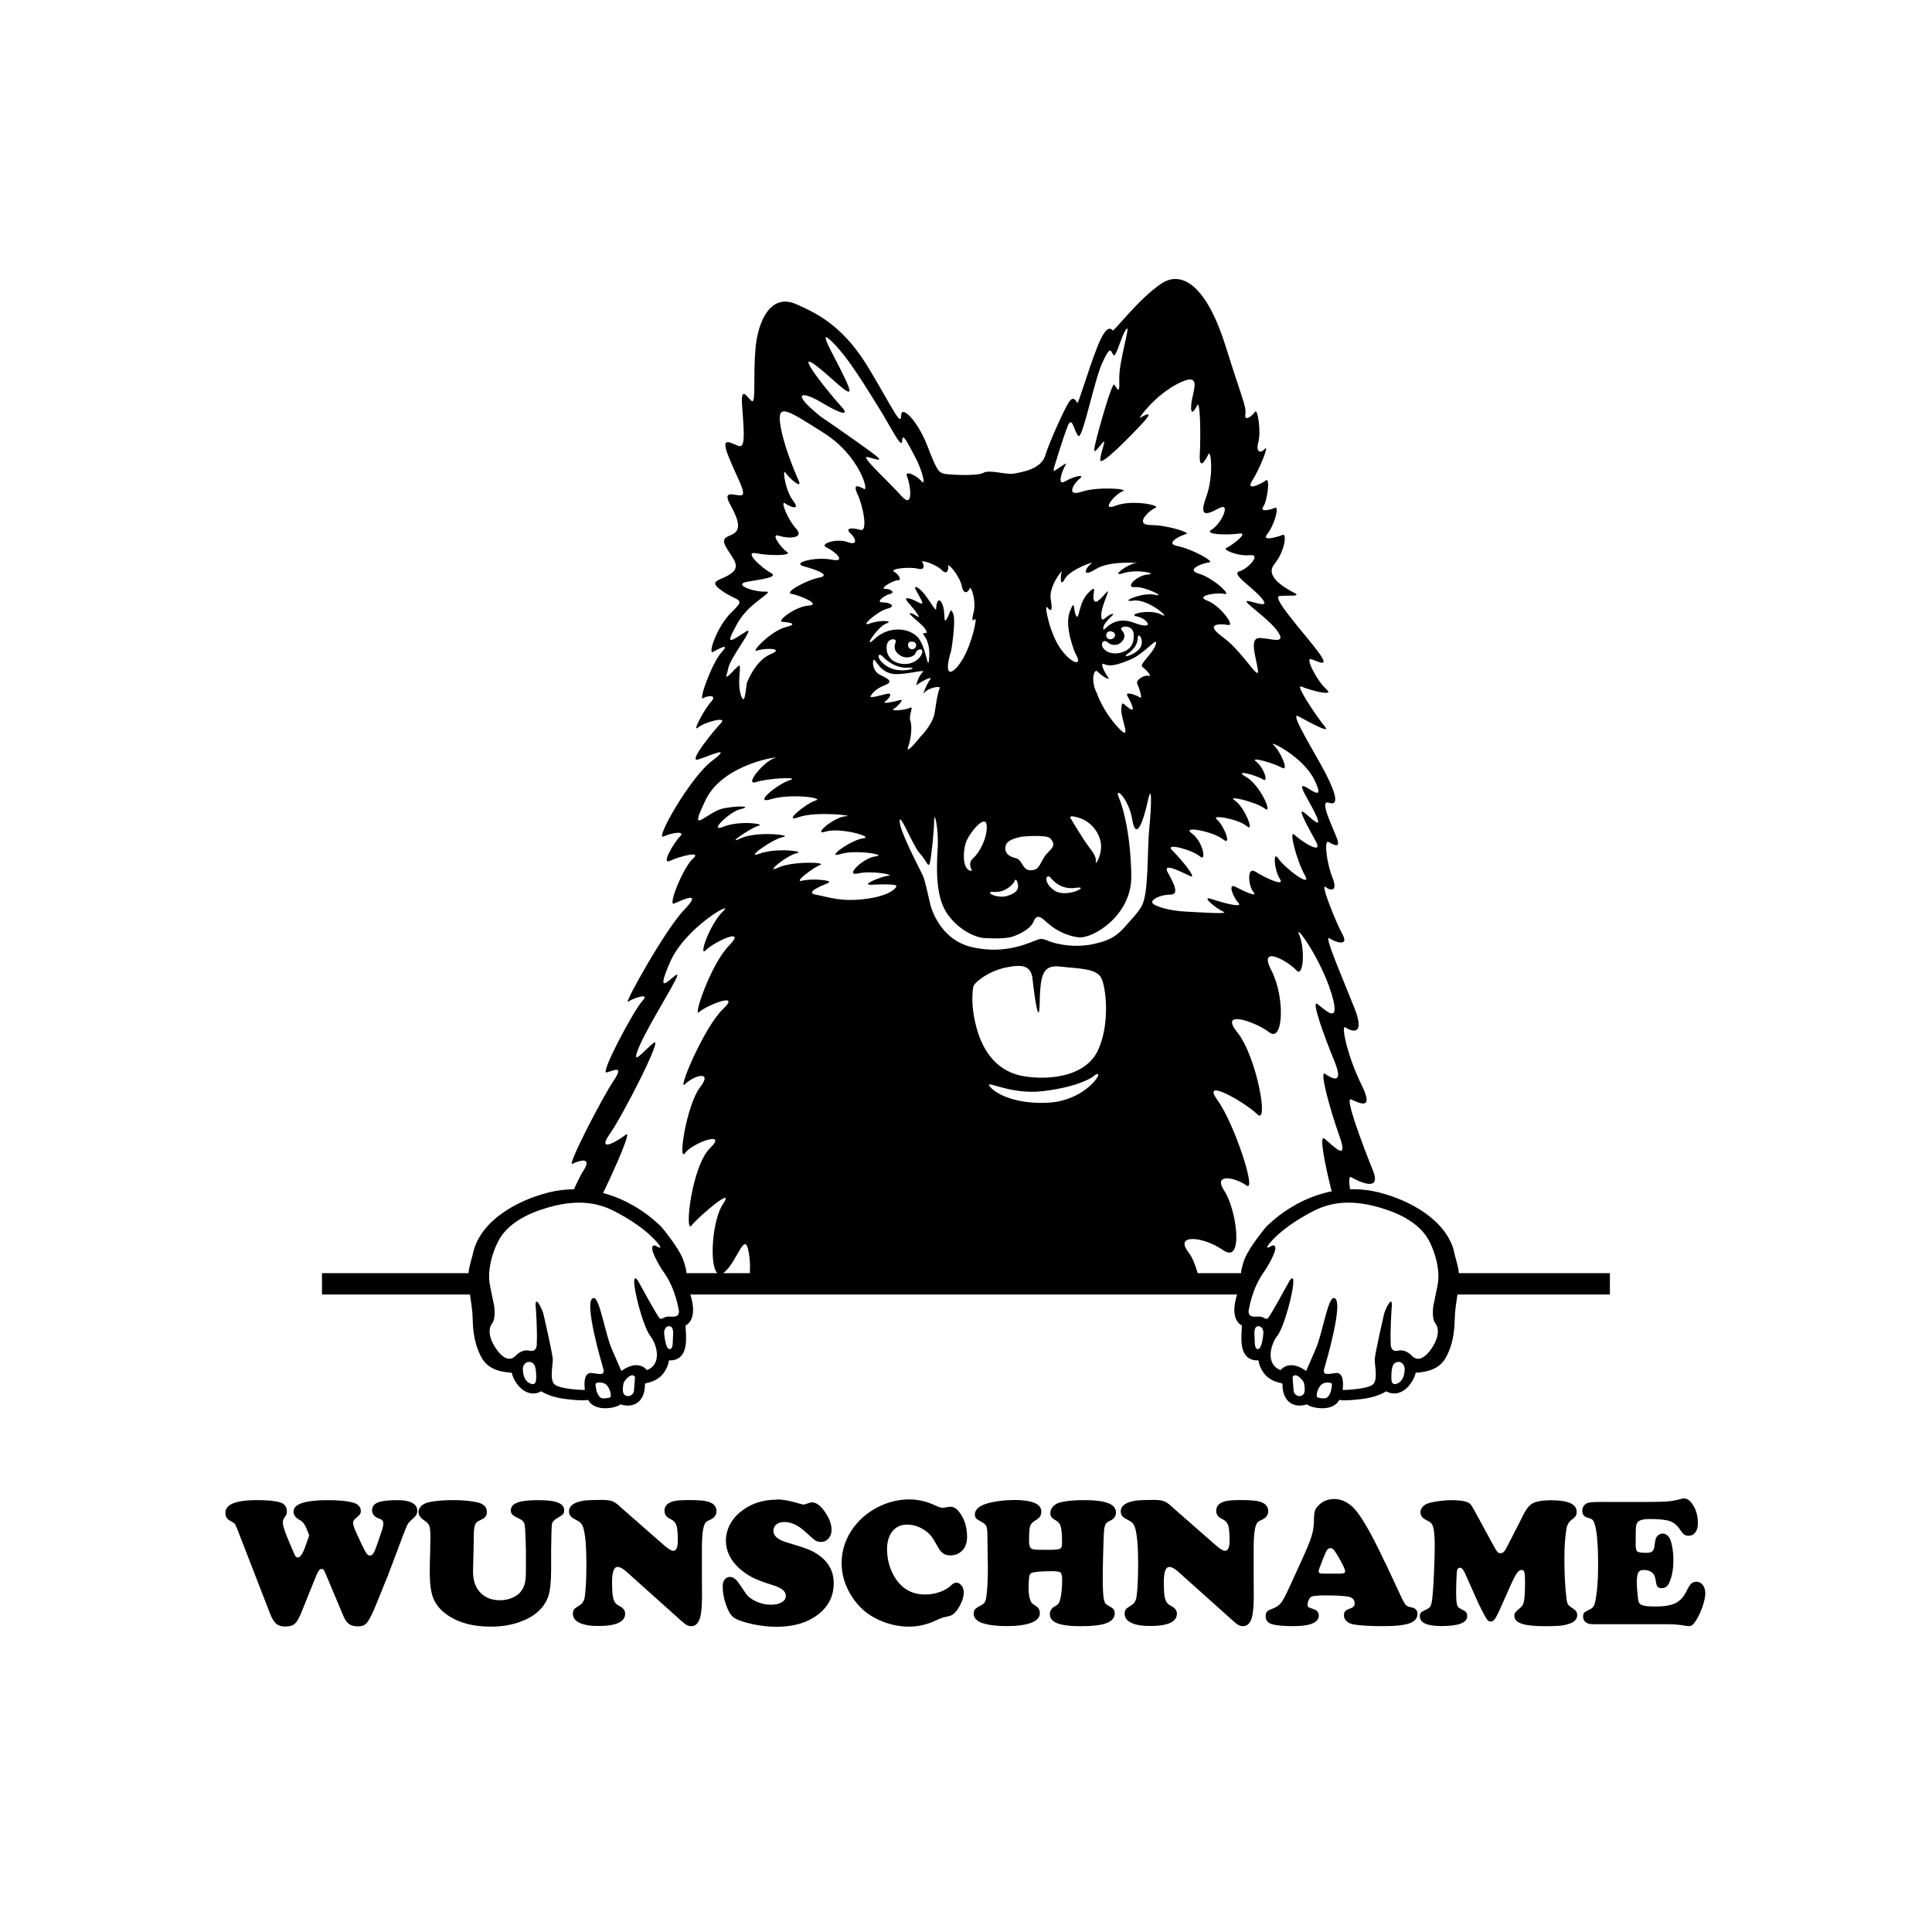
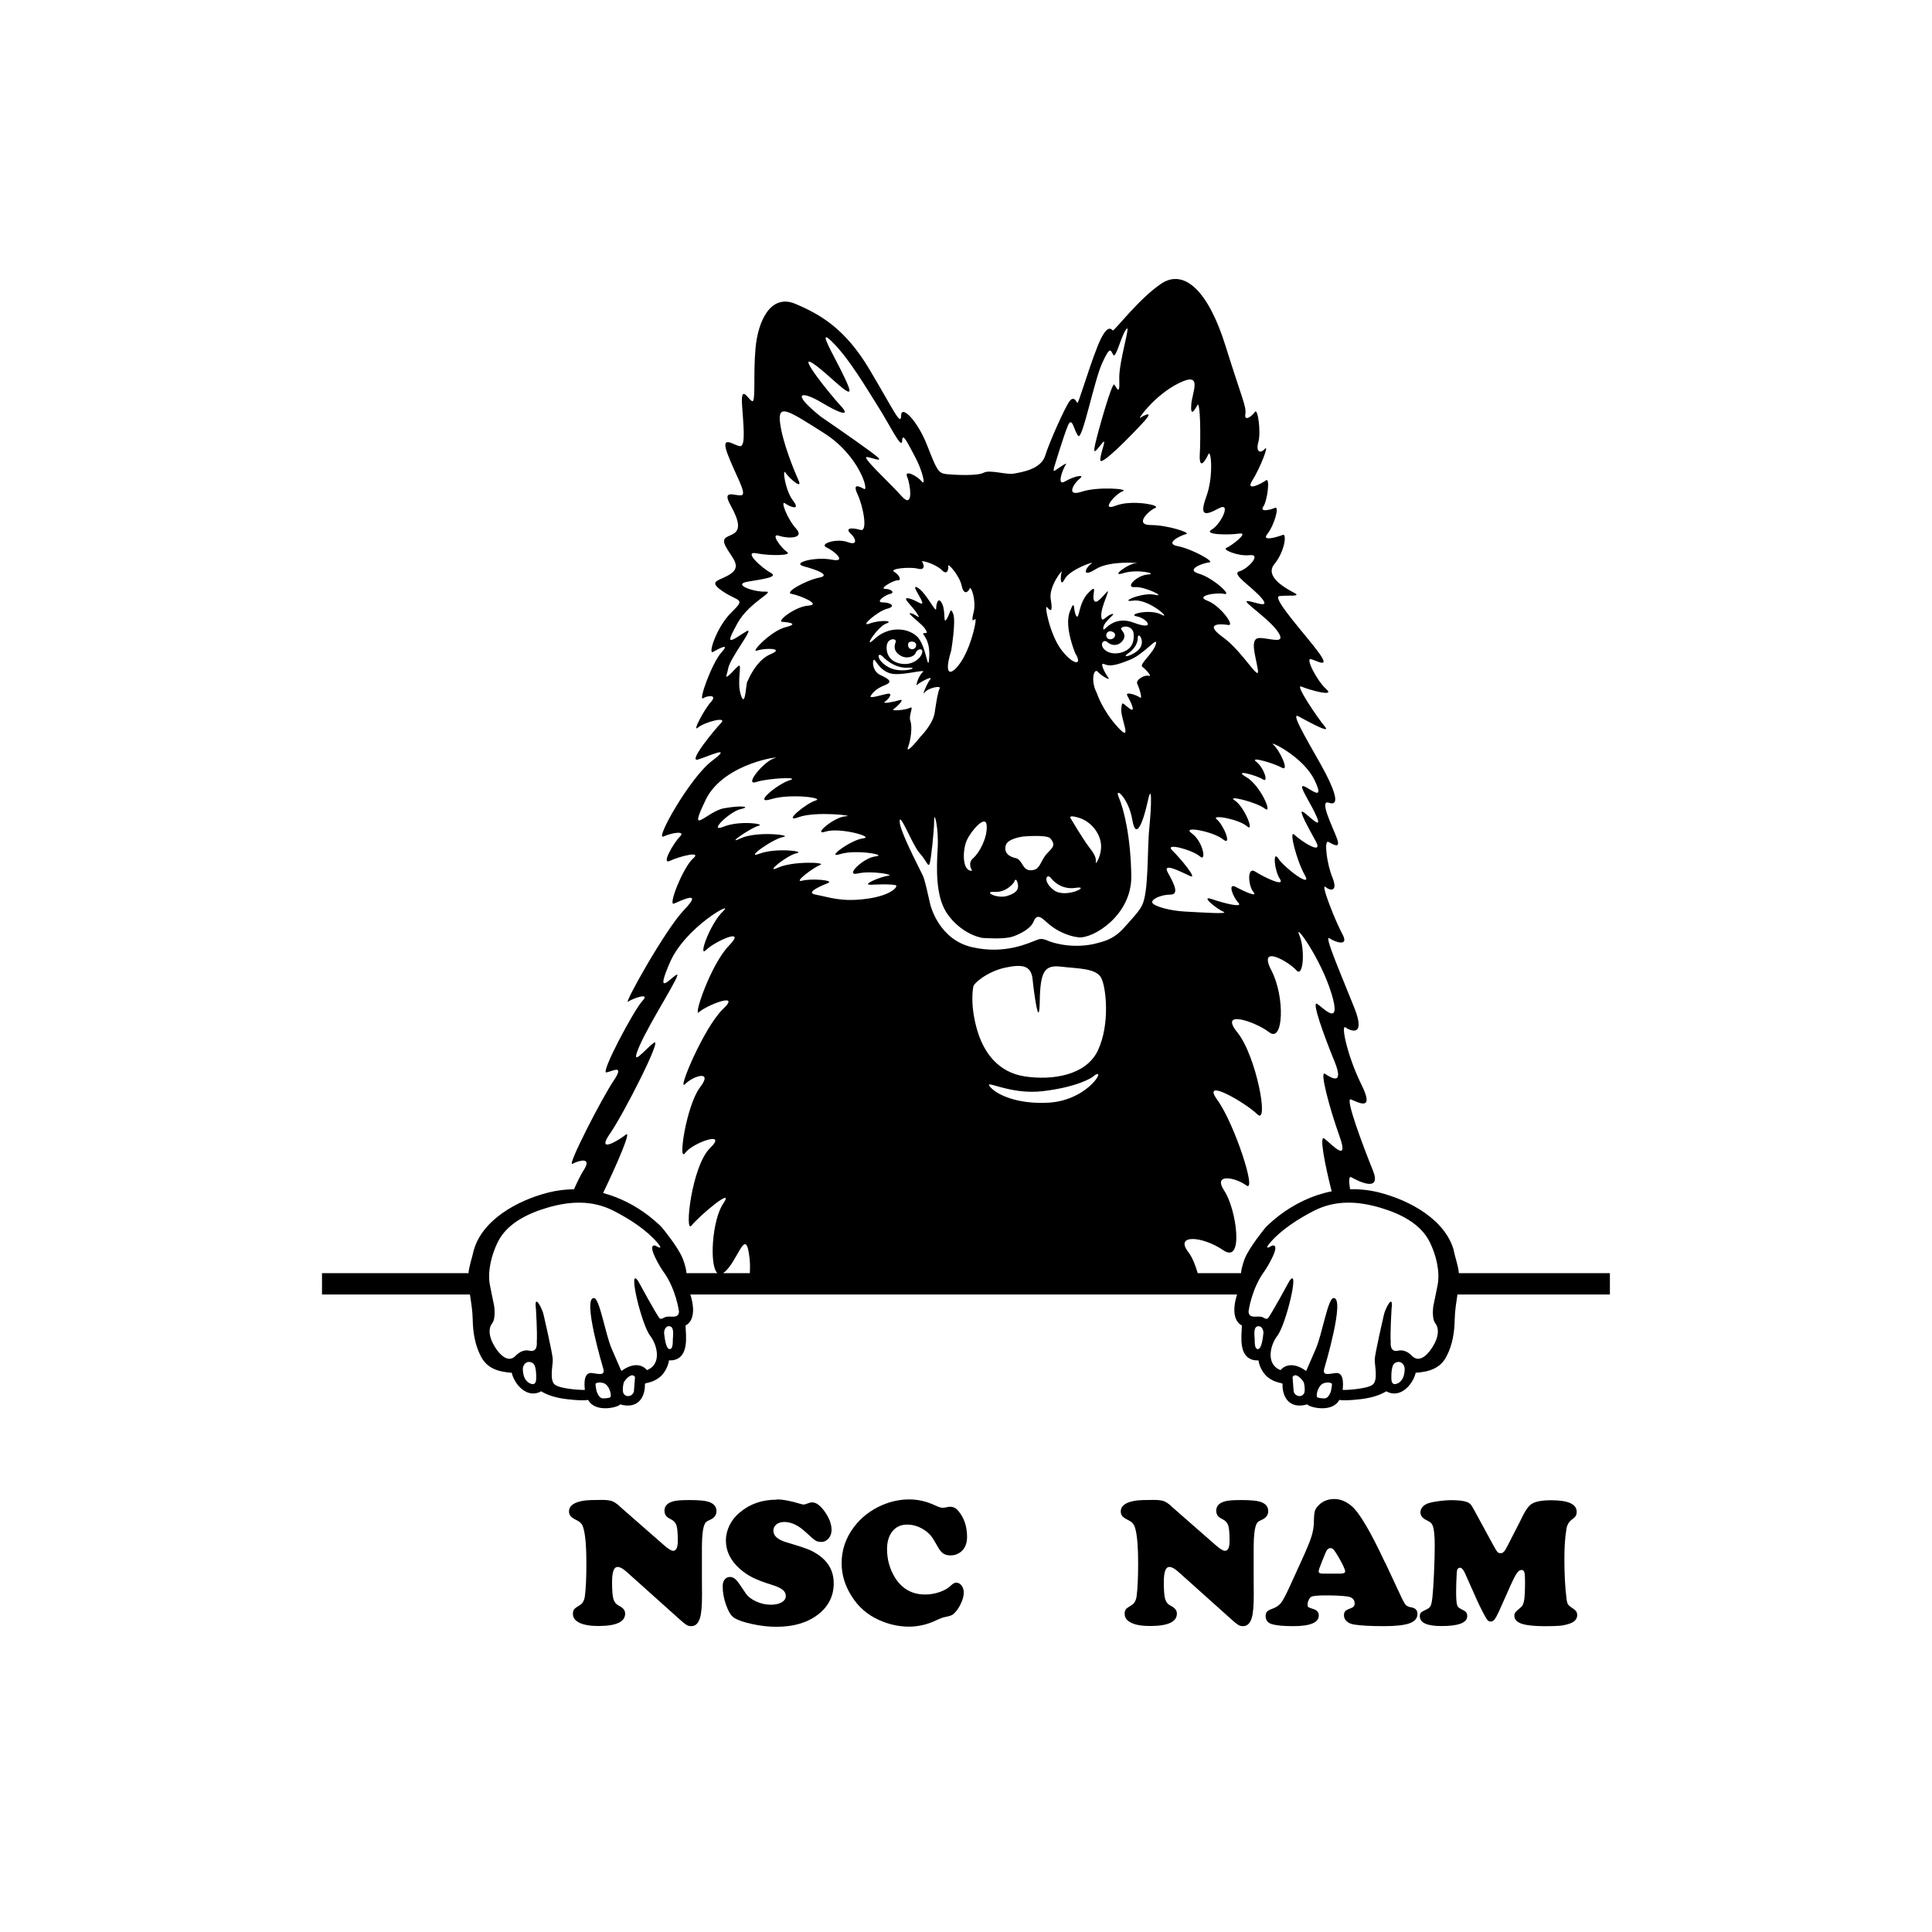
<svg xmlns="http://www.w3.org/2000/svg" width="1500" height="1500" viewBox="0 0 1500 1500">
  <g transform="translate(250.0, 216.62)">
    <svg width="1000" height="876.76" viewBox="0 0 554.61 486.26">
      2000/svg" viewBox="0 0 554.61 486.26"&gt;<defs>
        <style>.cls-1{fill-rule:evenodd;}</style>
      </defs>
      <path class="cls-1" d="M479.37,449.63c1.67,2.16,1.22,5,.32,7.36-1.11,2.85-6.11,11.13-10.38,6.66-.02-.02-.17-.17-.2-.18-1.5-1.51-3.6-2.53-5.76-2.01-3.75.89-3.16-3.74-3.16-3.74-.29-3.77.35-14.1.35-14.1.97-7.68-2.94.19-3.34,2.58,0,0-3.87,16.71-3.9,19.08-.04,2.56,1.56,8.99-.95,10.86-2.6,1.93-12.57,2.38-12.86,2.18-.03-.13,1.24-7.74-2.98-7.24-3.11.37-6.07,1.45-4.82-2.33,0,0,9.02-30.05,3.92-29.96-2.46-.09-4.94,15.62-7.68,21.86,0,0-3.14,7.16-4.12,9.49-.01.02-.05.04-.03.06-7.48-5.39-11.02-.37-11.02-.37-6.45-2.46-4.53-10.76-1.38-14.81,3.76-4.78,9.87-30.48,5.16-23.54,0,0-8.02,14.79-9.26,16.06-.7.68-1.98-.52-2.79-.67-2.34-.43-5.19.94-5.54-2.21,0,0,1.23-9.88,6.95-17.55.71-.95,7.46-11.77,3.23-10.91,0,0-.03,0-.05.02-3.91,2.35-1.14-.87-.97-1.09,4.74-5.63,12.23-10.45,19.05-13.93,9.21-4.68,18.89-4.18,28.69-1.26,8.74,2.6,17.34,6.97,21.18,14.82,2.61,5.32,4.4,12.31,3.41,18.09,0,0-1.33,6.79-1.91,9.38,0,0-.79,5.34.84,7.39M463.44,475.4c-2.05,1.1-2.88.16-2.96-1.64,0,0-.32-5.7,1.36-6.86,2.2-1.52,4.13.09,4.36,2.12.02,2.2-.46,5.14-2.77,6.38ZM434.46,478.86c-.29.88-1.15,3.02-2.61,3.13-1,.04-3.25-.12-3.43-.63-.41-1.2.59-4.86,2.69-5.8.91-.4,3.04-.69,3.77.15.07.53-.22,2.24-.43,3.16ZM422.97,479.6c-.88,2.13-3.75,1.72-4.48-.31l-.09-.24s-.42-5.23-.48-6.25c1.33-2.24,4.21,1.06,4.86,2.39.24.95.62,3.12.2,4.4ZM402.96,460.78c-1.57-.03-1.27-3.39-1.35-4.29-.04-1.15-.61-4.77.96-5.41,1.93-.75,2.79,1.35,2.81,2.66-.14,1.18-.61,7.08-2.43,7.05ZM148.19,446.87c-.81.15-2.09,1.35-2.79.67-1.24-1.27-9.26-16.06-9.26-16.06-4.71-6.94,1.4,18.76,5.16,23.54,3.15,4.05,5.07,12.34-1.38,14.81,0,0-3.54-5.03-11.02.37.02-.01-.01-.04-.03-.06-.98-2.33-4.12-9.49-4.12-9.49-2.74-6.23-5.22-21.95-7.68-21.86-5.1-.09,3.92,29.96,3.92,29.96,1.26,3.79-1.7,2.7-4.82,2.33-4.22-.5-2.95,7.11-2.98,7.24-.29.19-10.26-.25-12.86-2.18-2.51-1.88-.91-8.3-.95-10.86-.04-2.37-3.91-19.08-3.91-19.08-.4-2.4-4.31-10.27-3.34-2.58,0,0,.64,10.33.35,14.1,0,0,.6,4.64-3.16,3.74-2.16-.52-4.26.5-5.76,2.01-.03.02-.18.17-.2.18-4.28,4.47-9.28-3.81-10.38-6.66-.91-2.35-1.36-5.19.32-7.36,1.62-2.05.84-7.39.84-7.39-.58-2.59-1.9-9.38-1.9-9.38-.99-5.78.8-12.77,3.41-18.09,3.84-7.85,12.44-12.22,21.18-14.82,9.8-2.92,19.49-3.42,28.69,1.26,6.83,3.47,14.31,8.29,19.05,13.93.17.22,2.94,3.44-.97,1.09-.02-.01-.05-.02-.05-.02-4.23-.85,2.52,9.96,3.23,10.91,5.72,7.67,6.95,17.55,6.95,17.55-.35,3.15-3.2,1.78-5.54,2.21ZM151.07,456.49c-.07.9.22,4.27-1.34,4.29-1.82.03-2.29-5.86-2.43-7.05.02-1.31.88-3.41,2.81-2.66,1.58.64,1,4.26.96,5.41ZM134.29,479.06l-.09.24c-.73,2.03-3.6,2.44-4.48.31-.42-1.28-.04-3.45.2-4.4.65-1.33,3.52-4.64,4.86-2.39-.06,1.01-.48,6.25-.48,6.25ZM124.26,481.36c-.17.51-2.43.67-3.43.63-1.46-.11-2.31-2.25-2.61-3.13-.21-.92-.5-2.62-.43-3.16.73-.84,2.86-.55,3.77-.15,2.11.94,3.11,4.6,2.7,5.8ZM92.21,473.76c-.08,1.8-.91,2.74-2.96,1.64-2.31-1.24-2.78-4.18-2.77-6.38.24-2.03,2.16-3.64,4.37-2.12,1.69,1.16,1.36,6.86,1.36,6.86ZM124,368.01c6.04-8.72,22.84-41.87,18.96-39.16-3.87,2.71-10.77,11.83-6.24,1.37,4.53-10.47,18.74-32.19,15.94-30.63-2.79,1.55-9.47,9.88-2.79-5.43,6.68-15.31,28.43-27.14,22.83-21.9-5.6,5.24-10.98,20.35-7.32,16.67,3.66-3.68,17.87-10.08,9.91-1.94-7.97,8.14-15.73,31.4-12.92,28.69,2.8-2.72,18.52-9.11,10.33-1.36-8.19,7.75-20.04,36.05-16.37,32.37,3.66-3.68,12.27-6.21,6.46,1.36-5.81,7.56-9.69,32.77-6.46,28.31,3.23-4.46,18.74-9.89,10.77-2.14-7.97,7.75-11.14,37.35-7.97,33.34,3.17-4.01,19.11-17.5,13.56-9.3-4.69,6.94-6.01,26.59-2.43,29.83h-13.31c-.2-2.77-1.61-6.29-1.64-6.32-1.85-4.73-8.55-12.89-8.55-12.89-1.23-1.66-6-5.44-6-5.44-5.92-4.54-12.61-7.98-19.73-9.87,5.97-12.34,12.3-27.09,9.85-25.16-3.45,2.7-12.92,8.33-6.9-.4ZM165.15,224.36c7.97-16.47,34.25-19.18,29.73-18.02-4.52,1.16-13.36,12.02-7.96,10.27,5.38-1.75,19.59-2.33,14.43-.77-5.17,1.55-16.16,10.66-7.97,8.14,8.18-2.51,23.27-.58,19.18.58-4.09,1.17-14.66,9.89-7.33,7.18,7.33-2.71,25.21-.58,20.26-.39-4.96.2-14.65,8.53-8.62,6.59,6.03-1.93,21.33,2.33,16.15,2.91-5.17.59-16.59,8.92-9.91,6.79,6.68-2.13,20.68.38,15.3.97-5.39.58-13.57,8.72-7.75,7.37,5.82-1.36,16.37.58,13.14.96-3.23.39-12.07,4.08-7.32,3.88,4.73-.2,8.16-.29,10.55.2,1.24.26-1.31,4.32-12.31,5.83-11.2,1.55-16.37-.72-22.15-1.76-4.88-.88,2.69-3.88,5.38-5.04,2.69-1.16-7.11-2.03-11.2-.97-4.09,1.07,4.74-5.62,7.75-6.78,3.01-1.16-11.74-1.74-18.1,1.16-6.35,2.91,3.77-5.33,7.97-6.2,4.2-.88-9.05-2.43-15.94.19-6.9,2.62,5.6-6.39,10.13-7.17,4.52-.77-11.31-2.71-18.32.58-7,3.3,4.52-4.65,7.76-5.43,3.23-.76-8.08-2.42-15.08.4-7,2.81,2.69-6.59,7.32-7.56,4.63-.96.81-1.81-7.11-.38-7.41,1.32-15.95,12.98-7.97-3.49ZM174.84,167.96c.65-4.66,11.85-18.42,7.98-16.29-2.25,1.23-6.04,4.23-6.9,3.68-.61-.41.85-3.26,3.01-7.18,5.18-9.3,16.81-13.76,11.86-13.56-4.96.19-14.22-3.1-7.55-4.27,6.68-1.16,13.58-1.94,9.91-3.88-3.66-1.94-12.07-9.49-6.04-8.34,6.04,1.17,15.52.98,13.15-.58-2.38-1.55-7.54-8.33-3.45-6.97,4.09,1.35,11.2,1.16,7.33-3.1-3.88-4.26-6.9-12.41-4.74-10.86,2.15,1.56,6.89,3.3,3.44-1.16-3.44-4.46-4.74-14.35-3.23-12.02,1.51,2.33,7.54,7.56,5.6,3.3-1.93-4.27-6.89-16.28-7.97-24.82-1.08-8.53,3.66-5.23,18.96,4.46,15.29,9.7,19.38,25.2,17.23,24.04-2.15-1.16-5.17-2.71-2.8,2.33,2.37,5.04,4.51,16.2,1.29,15.31-4.96-1.38-6.46-.39-4.31,1.55,2.16,1.93,3.45,5.42-1.29,3.68-4.74-1.75-12.49.77-9.04,2.33,3.45,1.54,9.04,6.59,2.15,5.23-6.89-1.36-17.66,1.36-11.84,2.92,5.82,1.55,11.62,3.87,6.46,4.84-5.17.97-15.3,6.39-11.85,6.99,3.45.58,13.14,4.64,7.32,5.04-5.82.38-13.78,6.78-11.41,6.97,2.37.19,7.76.77,1.51,2.33-6.25,1.55-15.51,11.24-12.28,10.08,3.23-1.17,12.28-1.17,5.82,1.55-6.46,2.71-9.88,11.61-9.88,11.61-.73-.26-.82,11.99-2.83,6.22-2.05-5.85.64-13.96-1.08-12.8-1.19.8-4.25,4.67-5.17,4.65-.41,0,.45-1.84.64-3.29ZM215.13,53.19c8.18,4.94,12.71,6.21,8.18,1.36-4.51-4.85-18.53-22.31-12.27-18.42,6.57,4.08,18.4,17.43,15.71,10.31-3.34-8.84-15-27.04-7.31-19.61,7.54,7.26,15.51,21.03,20.25,28.49,4.74,7.46,10.02,18.51,10.12,14.35.11-4.17,2.69,1.65,5.6,6.98,2.91,5.34,4.85,12.89,2.81,10.47-2.05-2.42-7.65-5.23-6.25-1.94,1.4,3.3,2.91,14.25-2.38,8.33-5.26-5.91-17.87-17.34-14.85-16.86,3.01.48,9.15,3.3,1.5-2.32-7.65-5.63-21.54-15.12-21.54-15.12-13.58-10.96-7.76-10.96.43-6.01ZM266.84,125.31c2.37,2.42,3.01-.2,2.79-1.75-.22-1.56,4.85,4.06,5.82,8.52.97,4.46,2.91,2.53,3.45,1.17.54-1.36,2.91,5.24,1.72,10.07-1.19,4.85-.22,3.59.64,3.11.86-.49-1.3,10.36-5.38,17.26-4.1,6.88-8.78,8.77-4.95-3.68,0,0,2.15-12.71.85-15.9-1.29-3.2-1.18-.2-2.8,2.33-1.62,2.53-.32-3.2-1.94-6.59-1.61-3.39-2.59-.1-2.59,2.13s-4.2-6.69-7.75-8.92c-3.55-2.22,1.19,3.98,1.72,6.01.54,2.03-2.48-.87-5.81-1.56-3.35-.68,1.61,3.29,3.67,6.59,2.04,3.29-.65.09-2.8-.2-2.16-.29,4.63,4.27,6.25,6.79,1.62,2.52-.09,1.41-.86,1.94-.5.34,3.13,2.52,2.59,10.28-.54,7.75-1.07-5.24-5.38-9.12-4.32-3.87-12.4-4.17-18.1,1.16-5.71,5.34,1.39-5.42,4.96-6.59,3.55-1.16-2.37-1.74-7.12,0-4.74,1.75,3.56-5.42,7.54-6.39,3.99-.97,1.51-2.72-1.94-2.72s1.2-3.29,3.24-3.67c2.05-.4.64-2.15-2.16-2.15s3.55-3.77,5.39-3.68c1.83.1.75-2.32-1.52-3.68-2.26-1.35,6.68-2.23,10.13-1.35,3.45.88,2.69-1.84,1.94-2.91-.75-1.07,6.03,1.06,8.41,3.49ZM286.22,235.4c.32,5.24-3.12,11.64-5.81,13.97-2.69,2.32-.44,5.42-.44,5.42-4.41.45-4.2-8.82-2.37-12.99,1.83-4.17,8.3-11.63,8.62-6.4ZM252.18,167.37c6.25-.34-2.63,2.85-8.19-.2-5.54-3.05-5.01-6.99-2.59-4.65,0,0,4.53,5.18,10.77,4.85ZM252.39,157.09c.22-1.4,3.34-1.31,3.45.39.1,1.69-1.51,1.93-1.51,1.93-1.38.09-2.16-.92-1.94-2.33ZM248.74,161.94c2.69,1.89,6.25.82,6.89-.97.65-1.79,3.34-2.23,2.8,0-.54,2.23-4.37,6.01-10.12,4.46-5.76-1.56-5.18-6.98-5.18-6.98.05-4.05,4.53-3.93,3.89-2.13-.65,1.79-.98,3.73,1.72,5.62ZM248.74,181.33c-2.48.77-7.9,1.82-6.29.63,1.92-1.41,3.49-3.86.9-3.35-2.39.48-7.86,2.24-7.11.97.75-1.26,2.27-3.19,6.04-4.65,3.76-1.45,1.93-2.62-1.94-4.45-3.88-1.85-3.35-7.47-2.37-6.4.97,1.06,3.23,5.61,8.39,6.01,5.17.39,14.12-2.33,12.29-.78-1.84,1.55-3.24,6.39-2.37,5.43.86-.97,7.1-4.26,5.6-2.33-1.51,1.93-3.77,7.56-2.38,5.62,1.4-1.93,7.22-3.19,6.46-1.74-.75,1.46-1.4,5.43-2.15,10.48-.75,5.03-6.25,10.46-6.25,10.46-2.04,2.66-6.36,7.47-5.18,4.27,1.19-3.2,1.86-8.7.98-11.14-.92-2.56,1.7-6.67-.12-5.73-1.99,1.04-8.66,1.54-7.14.56,1.67-1.08,5.09-4.63,2.61-3.85ZM297.29,283.19h0s7.51-2.35,9.18-6.64c1.68-4.29,4.58-.19,6.71,1.39,0,0,.01,0,.02,0,2.84,2.48,8.01,5.1,12.66,5.54,6.25.58,22.83-9.5,22.62-26.37-.22-16.86-3.23-28.89-5.38-33.92-2.16-5.04,4.2.1,5.82,9.69,1.61,9.59,4.84.29,6.68-8.14,1.83-8.43,1.61,2.04.64,11.63-.98,9.6-.16,27.84-3.23,33.54-1.54,2.85-4.19,5.49-6.54,8.2-.04.05-.06.06-.11.12-2.81,3.23-5.1,5.25-9.14,6.74-1.35.5-4.78,1.36-5.18,1.45-10.57,2.12-18.87-1.24-18.87-1.24-1.86-.79-3.25-1.34-4.88-.75-3.87,1.39-14.06,6.61-28.49,3.25-14.19-3.3-17.75-17.87-17.88-18.38-1.25-5.29-2.22-10.37-3.27-12.57-2.26-4.74-9.91-19.09-9.91-23.26s5.6,10.47,8.61,13.76c3.02,3.29,3.67,6.4,4.31,4.45.64-1.93,1.93-14.05,1.93-18.6s2.05,3.49,1.51,12.21c-.54,8.73-.76,19.88,3.45,26.95,2.94,4.96,8.93,10.13,15.75,11.48,0,0,9.19.74,12.98-.53ZM289.67,263.91c5.38.29,8.39-4.27,8.39-4.27.23-1.1.97-1.64,1.51.58.54,2.23-.11,4.07-4.52,5.43-4.42,1.36-10.77-2.04-5.38-1.74ZM294.4,243.94c.76-3.1,7.54-3.88,7.54-3.88,0,0,10.14-.88,11.63.77,3.29,3.7-.32,4.65-2.51,7.99-2.18,3.34-2.23,5.68-5.89,5.78-3.67.09-3.45-4.56-6.47-5.23-3.02-.68-5.07-2.33-4.31-5.43ZM312.28,141.39c1.51,1.84,2.48,2.04,1.51-3.49-.97-5.53,5.28-13.19,4.74-11.83-.54,1.36-.86,7.27,1.29,3.11,2.15-4.16,13.78-8.14,11.41-6.59-2.37,1.55-4.51,6.4,1.95,2.33,6.46-4.07,20.68-2.42,17.44-2.52-3.23-.09-11.63,6.21-5.59,4.27,6.03-1.94,15.3.29,10.55.58-4.75.29-10.02,5.81-5.6,5.43,4.42-.39,13.9,4.55,8.62,3.29-5.28-1.26-15.95,3.49-9.27,2.52,6.68-.97,17.02,8.63,12.06,6-4.95-2.61-14.97,0-10.56.78,4.42.77,8.62,6.4-1.29,2.72-9.91-3.69-13.25,5.32-13.14,2.32.11-3.01,6.36-6.69,3.66-6.01-2.69.69-4.42,4.55-4.52.58-.1-3.97,4.31-12.12,2.37-10.08-1.94,2.03-4.84,5.91-5.6,3.29-.76-2.62,1.93-7.26-2.37-2.91-4.31,4.36-3.77,11.93-5.17,9.89-1.4-2.04-.32-8.24-2.8-1.75-2.47,6.49,2.38,17.84,2.38,17.84,3.48,5.67-1.08,5.04-6.04-1.55-4.95-6.59-7.54-20.06-6.03-18.22ZM315.3,80.91s3.88-12.89,5.82-17.63c1.93-4.76,2.69,2.32,4.52,4.26,1.82,1.94,6.78-23.65,10.33-31.4,3.56-7.76,3.56-5.33,4.74-3.49,1.18,1.84,3.34-8.15,5.6-11.05,2.27-2.9-3.34,14.15-3.01,21.72.32,7.55-1.2,3.19-2.16,2.13-.97-1.08-6.9,19.87-8.19,25.59-1.29,5.72.75,2.22,3.01-.39,2.26-2.62-.65,3.69-.85,7.17-.22,3.49,13.35-10.47,18.52-16.09,5.18-5.62.11-2.91-1.3-1.94-1.39.97,6.04-9.69,16.59-14.93,10.55-5.23,5.82,3.68,5.39,9.11-.43,5.43,1.29,2.81,2.59.39,1.3-2.43,1.5,13.36,1.08,20.93-.42,7.57,2.48,2.81,3.66.2,1.18-2.62,2.37,9.4-.86,18.22-3.23,8.82-.22,8.05,5.38,5.04,5.61-3,.97,6.79-3.01,9.11-3.99,2.32,7.32,2.43,11.85,1.75,4.52-.68-3.77,5.52-5.61,6.2-1.83.68,4.96,3.68,10.13,3.1,5.17-.58-.76,5.92-4.52,6.98-3.77,1.07,5.71,6.79,9.69,11.63,3.98,4.84-3.77,1.16-6.25,1.16s9.26,7.47,13.14,13.18c3.88,5.72-3.12,2.81-7.75,2.72-4.63-.09-1.83,7.56-.86,13.57.97,6.02-6.46-7.75-15.08-13.95-8.61-6.2-.65-5.72,2.36-5.23,3.02.48-3.55-8.44-9.05-10.47-5.48-2.04,3.77-3.68,7.33-2.9,3.56.77-4.95-6.99-10.98-8.73-6.04-1.74,1.93-4.65,4.52-4.85,2.58-.19-7.43-5.81-13.57-6.98-6.14-1.16,1.5-4.74,3.65-5.23,2.16-.48-7.97-3.87-15.29-3.87s-.86-6.21,1.94-7.37c2.79-1.16-10.13-3.68-17.03-.97-6.89,2.72-.1-5.13,3.02-6.2,3.12-1.05-10.67-2.13-17.67.19-7,2.33-3.45-3.58-.86-5.62,2.58-2.04-2.27-1.19-6.25,1.16-3.95,2.33-1.03-5.26.26-7.22,1.02-1.56-3.58,1.99-5,2.76-.45.24,0-1.75,0-1.75ZM351.28,154.38c.18-2.71,3.23,1.55.86,4.65-2.37,3.1-8.64,4.66-4.96,2.13,4.45-3.06,4.09-6.78,4.09-6.78ZM337.7,153.61c-.14-1.55,1.37-2.52,3.02-1.55,1.65.97.21,2.52.21,2.52-1.29,1.04-3.09.58-3.24-.97ZM338.14,156.32c1.72,1.55,4.52,1.94,6.46-.39,1.94-2.33.36-3.94-.44-5.04-.79-1.09,3.59-2.52,5.17.97,0,0,.93,3.63-1.08,6.4-2,2.78-7.61,4.06-10.76,1.75-3.16-2.33-1.08-5.23.65-3.68ZM315.09,263.13c-5.07-3.87-3.02-7.67-1.08-5.04,0,0,3.67,5.15,10.56,4.07,6.89-1.07-4.41,4.85-9.47.97ZM330.38,244.72c-2.58-3.29-7.97-12.41-7.97-12.41-.59-.76-.32-1.55,3.88-.19,4.2,1.36,8.18,5.52,9.04,10.47.86,4.95-2.37,10.18-2.15,8.53.21-1.65-.22-3.11-2.81-6.39ZM353.22,166.98c1.5,1.06,4.52,4.46,2.8,3.88-1.73-.58-5.82,1.75-4.96,3.49.86,1.75,2.48,6.89,1.08,5.82-1.41-1.06-6.46-2.71-5.39-.77,1.08,1.94,4.09,7.66,1.08,5.62-3.01-2.04-3.34-3.88-3.67.2-.32,4.07,5.17,15.02-1.5,7.75-6.68-7.28-9.05-14.74-9.05-14.74-2.8-5.31-1.18-10.95.44-9.11,1.61,1.84,5.7,4.07,4.52,2.52-1.19-1.55-4.09-6.89-1.72-5.81,2.38,1.07,5.06.58,11.21-1.94,6.14-2.52,12.16-10.57,10.98-6.59-1.18,3.98-7.32,8.63-5.8,9.69ZM427.32,215.65c5.07,10.37-2.37,3.19-4.74,2.71-2.37-.48,3.34,7.46,5.81,13.38,2.47,5.91-3.98-1.26-6.03-2.33-2.04-1.07,2.16,6.5,5.61,12.79,3.44,6.31-6.68-.39-9.27-2.91-2.58-2.51,1.07,11.44,4.52,17.45,3.45,6.02-8.93-3.29-11.41-7.17-2.47-3.87-1.83,4.95.64,8.73,2.49,3.77-6.78-.68-10.55-3.11-3.78-2.42-3.02,6.21-.86,8.73,2.16,2.52-3.77-.1-7.53-2.13-3.77-2.04-1.19,4.46,1.07,6.78,2.26,2.33-5.82.36-11.41-1.55-5.37-1.83,2.15,4.26,4.95,5.43,2.8,1.16-9.11.3-16.47-.07-6.94-.35-13.54-2.39-14.12-3.81-.58-1.44,3.66-3.49,7.76-3.49s1.45-4.93-1.08-9.5c-2.7-4.88,6.46.13,9.69,1.55,3.18,1.4-3.98-7.37-7.75-11.05-3.77-3.68,8.83-.2,11.85,2.53,3.02,2.7,1.4-6.4-3.45-9.89-4.84-3.49,9.16-.87,13.36,2.52,4.2,3.39.32-6.21-2.59-8.53-2.91-2.33,9.37-.19,12.93,2.91,3.55,3.1-1.08-8.43-5.17-11.05-4.09-2.62,9.37.68,12.92,3.49,3.55,2.81-1.73-9.88-7.97-13.57-6.25-3.68,4.52-.77,7.11.97,2.58,1.75.54-4.94-2.8-7.55-3.34-2.62,7.54.58,10.98,2.52,3.45,1.93-.97-7.66-3.66-9.89-2.7-2.23,12.6,4.75,17.66,15.13ZM312.97,354.66c-12.96.78-22.18-3.15-25.28-6.8-3.1-3.66,8.32,3.59,22.74,1.85,15.42-1.85,21.26-6.03,21.26-6.03,7.04-6.03-.86,9.9-18.73,10.98ZM334.15,332.09c-5.2,11.07-20.1,12.99-31.46,11.28-11.36-1.7-17.86-10-20.83-20.86-2.96-10.86-1.42-17.66-1.42-17.66-.12-1.39,5.91-6.61,13.72-8.32,7.81-1.69,11.24-.74,11.83,5.11.58,5.86,2.84,22.25,3.07,9.37.23-12.88,2.01-15.76,9.22-14.9,7.22.85,15.15.62,17.28,4.89,2.13,4.26,3.78,20.01-1.43,31.09ZM184.22,428.08h-11.5c6.39-4.44,9.71-21.44,11.39-6.37.23,2.05.24,4.2.11,6.37ZM434.64,307.52c4.53,14.93-3.23,6.59-6.03,4.66-2.8-1.94,2.8,13.56,7.33,24.61,4.52,11.05-1.73,6.98-4.09,5.43-2.37-1.55,1.94,14.74,6.24,26.76,4.32,12.02-3.01,3.88-6.45,1.16-2.42-1.91.35,11.85,3.12,22.7-8.28,1.63-16.07,5.39-22.84,10.59,0,0-4.77,3.78-6,5.44,0,0-6.69,8.17-8.55,12.89-.03.03-1.44,3.56-1.64,6.32h-18.64c-1.09-3.7-2.43-7-4.06-9.09-6.03-7.75,6.03-6.97,15.08-.77,9.05,6.2,5.6-17.84.43-25.59-5.17-7.75,4.74-5.82,9.48-2.33,4.73,3.5-5.17-26.75-12.5-36.83-7.32-10.07,12.06,1.16,17.23,6.2,5.18,5.04-.43-25.2-8.61-35.28-8.19-10.07,7.75-4.65,13.78,0,6.03,4.65,6.89-15.11.86-26.74-6.04-11.64,7.75-3.5,10.77,0,3.01,3.49,3.87-8.92,1.29-15.12-2.59-6.21,9.27,10.08,13.78,25ZM487.39,418.42c-3.54-13.11-18.55-21.6-32.11-25.06-4.24-1.08-8.46-1.51-12.6-1.41-.56-3.47-.55-5.8.58-5.15,3.02,1.75,13.14,6.69,9.27-2.91-3.88-9.6-12.28-31.7-9.48-30.63,2.8,1.07,10.55,5.72,4.52-6.39-6.03-12.12-8.94-26.08-6.89-24.62,2.05,1.46,8.94,4.45,3.88-8.33-5.06-12.8-13.36-31.8-10.77-30.05,2.58,1.74,8.62,3.77,5.6-1.75-3.02-5.52-9.59-22.19-7.32-20.35,2.25,1.84,5.49,2.04,3.01-4.07-2.48-6.11-3.67-16.28-1.73-15.32,1.93.97,5.5,3.39,3.66-1.55-1.83-4.94-7.86-16.86-3.44-15.31,4.41,1.55,3.11-3.78-1.3-12.41-4.42-8.63-16.15-27.14-11.84-24.81,4.3,2.32,14.32,7.84,11.42,4.45-2.91-3.39-13.25-18.61-10.13-17.25,3.13,1.35,14.76,4.64,10.77,1.16-3.98-3.49-9.16-13.57-6.68-12.98,2.48.58,8.62,4.45,3.45-2.72-5.17-7.18-20.68-23.94-17.01-24.43,3.65-.48,9.69.39,6.46-1.35-3.23-1.75-13.14-6.88-8.62-12.41,4.53-5.52,5.39-13.28,3.66-12.6-1.72.69-9.58,3.2-6.68-.39,2.91-3.58,5.38-12.21,3.23-11.24-2.15.97-6.68,1.94-4.95-.58,1.72-2.52,3.01-12.7,1.08-11.24-1.94,1.45-9.05,5.04-5.82,0,3.23-5.04,7.43-15.8,5.38-13.57-2.04,2.22-3.98,1.26-2.8-2.91,1.18-4.16-.22-14.93-1.51-12.99-1.3,1.94-4.63,4.27-4.1.97.54-3.29-1.18-5.91-8.61-29.66-7.43-23.74-17.88-33.05-27.58-26.56-9.69,6.49-20.35,20.65-20.89,20.16-.54-.48-2.48-3.49-6.68,7.17-4.2,10.67-8.18,24.82-8.61,24.04-.44-.78-1.62-3.2-3.45-.58-1.84,2.62-8.51,17.25-10.35,23.26-1.83,6.01-10.44,7.17-13.57,7.76-3.13.58-10.34-1.84-12.93-.39-2.59,1.45-12.71.97-16.16.58-3.45-.39-4.09-1.94-8.19-12.41-4.09-10.47-11.09-17.64-11.2-12.8-.11,4.85-3.02-2.03-13.57-19.77-10.55-17.73-21.21-23.74-31.88-28.29-10.67-4.56-16.15,7.26-17.23,18.99-1.08,11.73.22,23.75-1.51,22.87-1.72-.88-4.84-7.27-4.31,1.36.54,8.63,1.73,18.22-.86,18.03-2.58-.2-8.61-5.43-5.39,3.29,3.24,8.72,8.62,17.35,6.03,17.84-2.58.49-8.72-2.91-4.74,4.27,3.99,7.17,3.99,10.28,1.72,12.02-2.26,1.75-6.24,1.36-3.66,6.01,2.58,4.66,6.78,8.14,2.15,11.44-4.63,3.29-10.55,2.81-3.67,7.56,6.9,4.75,10.35,2.81,3.89,9.12-6.47,6.29-10.24,18.32-7.98,17.05,2.27-1.26,7.76-4.26,3.67.19-4.09,4.47-10.02,21.04-7.97,19.78,2.05-1.26,6.35-1.65,3.45,1.55-2.91,3.2-8.3,13.37-5.6,11.05,2.69-2.32,12.92-5.05,9.91-1.94-3.01,3.11-14.43,17.07-9.91,15.7,4.53-1.36,15.52-6.58,6.04.58-9.49,7.18-24.78,34.31-20.9,32.57,3.88-1.74,9.69-2.52,7.12,0-2.59,2.52-8.4,12.41-4.31,10.47,4.09-1.93,14-4.46,9.91-.97-4.09,3.49-10.99,20.55-8.19,19.39,2.8-1.16,12.92-6.2,4.52,2.52-8.4,8.72-26.28,41.09-24.34,39.74,1.94-1.36,9.91-4.26,6.24-.38-3.65,3.87-18.3,31.4-15.5,30.82,2.8-.58,7.97-3.69,3.02,3.68-4.97,7.37-20.26,37.03-17.67,35.67,2.59-1.36,8.83-3.29,4.74,2.91-1,1.53-2.48,4.49-4.08,8.05-3.65.03-7.36.47-11.1,1.42-13.56,3.45-28.57,11.95-32.11,25.06-.72,3.35-1.89,6.32-2.21,9.65H0s0,9.18,0,9.18h63.72c.52,3.53,1.11,7.05,1.17,10.63.1,5.51.9,10.92,3.51,15.97,2.66,5.16,7.31,6.69,13.3,7.1,1.04,4.7,6.44,11.42,12.68,7.98,2.58,1.58,5.73,2.61,9.86,3.24,0,0,7.47,1.03,10.37.48,3.03,5.7,12.95,3.21,13.79,1.91,7.45,2.17,10.84-2.88,10.64-8.84.28-.55,3.14-.28,6.39-2.87,2-1.59,3.72-4.8,3.96-7.22,0,0,1.53-.03,1.65-.07,7.11-1.13,5.68-10.36,5.5-14.95,4.49-2.39,3.44-9.3,2.06-13.37h235.44c-1.38,4.07-2.42,10.99,2.07,13.37-.17,4.59-1.61,13.82,5.5,14.95.12.04,1.65.07,1.65.07.24,2.42,1.96,5.63,3.96,7.22,3.25,2.58,6.11,2.32,6.39,2.87-.2,5.96,3.19,11.01,10.64,8.84.85,1.31,10.77,3.79,13.79-1.91,2.9.54,10.37-.48,10.37-.48,4.14-.63,7.29-1.66,9.86-3.24,6.23,3.44,11.63-3.28,12.67-7.98,5.99-.41,10.64-1.94,13.3-7.1,2.61-5.05,3.41-10.46,3.51-15.97.07-3.58.65-7.1,1.17-10.63h65.65v-9.18h-65.02c-.32-3.33-1.49-6.3-2.21-9.65Z" />
    </svg>
    <g transform="translate(-75.0, 946.76) scale(3.833)" fill="#000000">
-       <path d="M16.86,7.15l-.53-1.27c-.33-.74-.73-1.23-1.22-1.47-.87-.46-1.31-1.04-1.31-1.74,0-1.55,2.32-2.32,6.97-2.32,2.32,0,4.09.19,5.3.56.41.13.74.34.99.63.25.29.37.61.37.96,0,.3-.06.53-.17.69s-.43.47-.95.93c-.3.25-.45.52-.45.8,0,.42.23,1.12.69,2.11l1.03,2.21c.47,1,.81,1.64,1.01,1.92.2.27.43.41.68.41.28,0,.52-.16.72-.47s.46-.93.77-1.85l.87-2.54c.24-.73.36-1.27.36-1.63,0-.48-.25-.8-.76-.96-1.02-.33-1.52-.91-1.52-1.74,0-.73.39-1.25,1.18-1.56.79-.31,2.08-.47,3.88-.47,1.17,0,2.09.13,2.74.4.91.36,1.36.94,1.36,1.74,0,.35-.08.65-.25.91-.16.25-.49.59-.99,1.02-.33.28-.58.57-.75.89-.18.32-.44.96-.81,1.94l-3.18,8.44c-1.59,3.93-2.54,6.27-2.87,7.02-.33.75-.67,1.42-1.02,2.02-.27.44-.56.74-.89.92-.33.18-.76.26-1.31.26-.73,0-1.31-.16-1.75-.47-.44-.31-.81-.83-1.12-1.56l-3.59-8.53c-.19-.47-.34-.77-.44-.89-.1-.12-.23-.18-.4-.18-.25,0-.47.15-.65.45-.18.3-.53,1.08-1.03,2.34l-2.47,6.13c-.46,1.11-.9,1.85-1.32,2.21-.42.36-1.05.54-1.9.54-.76,0-1.36-.18-1.81-.54-.44-.36-.84-1-1.21-1.92L2.47,6.37c-.28-.7-.47-1.12-.57-1.24-.1-.13-.43-.33-.97-.63-.62-.31-.93-.85-.93-1.6C0,1.2,2.12.34,6.35.34c2.17,0,3.73.15,4.7.45.93.3,1.4.9,1.4,1.8,0,.28-.02.48-.07.61s-.22.41-.53.84c-.15.23-.22.51-.22.85,0,.61.41,1.86,1.22,3.78l.74,1.74c.31.73.52,1.17.63,1.32.1.15.25.23.44.23.47,0,.96-.67,1.45-2.01l.74-2.07c.06-.15.09-.26.09-.35,0-.1-.03-.22-.09-.38Z" />
-       <path d="M65.98,9.78v4.43c0,2.67-.2,4.57-.6,5.68-.86,2.35-2.75,4.05-5.66,5.1-1.77.65-3.76.98-5.99.98-3.88,0-6.99-.93-9.33-2.78-1.14-.91-1.92-1.96-2.36-3.16-.44-1.2-.65-2.93-.65-5.19,0-.88.03-2.33.09-4.36.04-1.43.05-2.37.05-2.83,0-1-.08-1.7-.23-2.09s-.48-.75-.99-1.09c-.8-.52-1.2-1.1-1.2-1.74,0-.47.2-.89.61-1.25.41-.36.94-.61,1.61-.74,1.33-.27,2.9-.4,4.72-.4,2,0,3.65.15,4.97.45,1.29.29,1.94.95,1.94,1.98,0,.51-.19.91-.56,1.22-.08.07-.45.26-1.09.56-.39.17-.65.48-.79.93-.14.45-.21,1.19-.21,2.21s-.05,3.33-.15,6.83c-.06,2.08.5,3.67,1.69,4.76.97.9,2.21,1.34,3.74,1.34.97,0,1.85-.18,2.63-.54.79-.36,1.39-.84,1.8-1.46.33-.47.55-1,.67-1.58.12-.58.18-1.37.18-2.38v-3.99c-.06-3.06-.15-4.86-.26-5.38-.12-.53-.51-.94-1.17-1.24-.63-.28-1.06-.53-1.29-.76-.23-.23-.34-.51-.34-.85,0-.73.43-1.25,1.3-1.59s2.25-.5,4.17-.5,3.23.16,4.08.49c.84.33,1.26.85,1.26,1.56,0,.35-.07.61-.22.78-.15.17-.53.43-1.14.78-.64.36-1.01.75-1.1,1.17-.09.42-.15,1.97-.17,4.66Z" />
      <path d="M79.83,1.58l9.04,7.92c.85.74,1.46,1.11,1.83,1.11.63,0,.94-.67.94-2.02,0-1.52-.09-2.57-.27-3.12s-.56-.97-1.14-1.25c-.47-.23-.81-.47-1-.74-.19-.26-.29-.6-.29-1.01,0-1.02.7-1.67,2.09-1.96.57-.12,1.56-.18,2.98-.18,1.83,0,3.09.11,3.79.33,1.11.34,1.67.98,1.67,1.92,0,.79-.45,1.38-1.36,1.78-.36.16-.61.3-.74.42s-.25.3-.34.54c-.33.8-.5,2.31-.51,4.54v5.92c0,.91,0,2.15.02,3.72.01,2.13-.12,3.67-.38,4.61-.33,1.17-.92,1.76-1.78,1.76-.38,0-.7-.08-.97-.24-.27-.16-.72-.52-1.35-1.09l-10.76-9.64c-.75-.68-1.37-1.02-1.87-1.02-.74,0-1.11,1.02-1.11,3.07,0,1.68.09,2.83.28,3.45s.57,1.07,1.15,1.36c.81.4,1.22.92,1.22,1.56,0,1.68-1.81,2.52-5.43,2.52-1.63,0-2.9-.21-3.8-.64-.9-.43-1.35-1.04-1.35-1.82,0-.41.08-.72.25-.93.17-.21.55-.48,1.14-.83.57-.34.91-.94,1.03-1.8.21-1.56.31-3.81.31-6.74,0-3.12-.18-5.4-.54-6.83-.13-.52-.3-.91-.51-1.16-.21-.25-.54-.5-1.02-.73-.54-.27-.92-.53-1.13-.78-.21-.25-.32-.56-.32-.93,0-1.16,1-1.89,3-2.2.68-.1,1.86-.15,3.56-.15.97,0,1.67.08,2.11.23s.96.49,1.57,1.03Z" />
      <path d="M111.67.2c1.25,0,2.88.31,4.9.93.24.07.44.11.58.11.12,0,.48-.11,1.09-.33.19-.07.4-.11.62-.11.81,0,1.67.64,2.57,1.92.9,1.28,1.35,2.51,1.35,3.67,0,.68-.2,1.25-.61,1.72-.41.47-.9.7-1.48.7-.48,0-.88-.1-1.18-.29-.3-.19-.97-.77-2-1.72-1.45-1.35-2.88-2.03-4.28-2.03-.68,0-1.22.16-1.62.49-.41.33-.61.76-.61,1.29,0,1.05.93,1.85,2.78,2.38,2.5.74,4.11,1.28,4.81,1.62,3.09,1.5,4.63,3.71,4.63,6.63,0,2.58-1.05,4.68-3.16,6.32-2.15,1.67-4.97,2.5-8.44,2.5-1.55,0-3.18-.18-4.9-.55s-2.96-.8-3.72-1.3c-.58-.39-1.1-1.23-1.57-2.53-.47-1.3-.7-2.57-.7-3.8,0-.59.12-1.04.36-1.34.3-.39.68-.58,1.14-.58s.9.24,1.33.71c.25.27.85,1.12,1.8,2.56.45.68,1.16,1.24,2.13,1.69s1.98.67,3.02.67c.9,0,1.62-.17,2.18-.5.56-.33.83-.76.83-1.28,0-.48-.22-.9-.65-1.25-.44-.35-1.14-.68-2.12-.98-1.73-.54-3.05-1.04-3.96-1.5s-1.75-1.03-2.54-1.71c-1.91-1.69-2.87-3.62-2.87-5.77,0-1.07.25-2.1.74-3.11.5-1.01,1.2-1.88,2.11-2.62,2.03-1.71,4.51-2.56,7.44-2.56Z" />
      <path d="M138.52.2c1.77,0,3.47.39,5.12,1.16.77.36,1.31.54,1.62.54.22,0,.57-.05,1.05-.16.16-.04.33-.05.53-.05.63,0,1.18.29,1.65.87,1.16,1.4,1.74,3.15,1.74,5.23,0,1.46-.5,2.54-1.51,3.21-.54.36-1.16.54-1.83.54-.62,0-1.12-.13-1.51-.4-.39-.27-.76-.74-1.13-1.42-.52-.96-.94-1.64-1.27-2.06-.33-.42-.73-.8-1.2-1.13-1.17-.82-2.4-1.23-3.69-1.23s-2.24.45-2.97,1.35c-.73.9-1.1,2.11-1.1,3.62,0,2.08.53,3.99,1.58,5.72,1.43,2.31,3.47,3.47,6.14,3.47.98,0,1.95-.16,2.91-.49.96-.33,1.71-.75,2.24-1.27.46-.44.83-.65,1.13-.65.42,0,.79.2,1.09.59.3.39.45.87.45,1.42,0,.7-.21,1.49-.64,2.36-.42.87-.93,1.56-1.52,2.05-.25.21-.78.39-1.58.54-.46.08-1.07.31-1.83.67-1.79.86-3.66,1.29-5.59,1.29s-4.04-.45-6.04-1.36c-2.34-1.05-4.18-2.67-5.54-4.85-1.33-2.12-2-4.33-2-6.64,0-2.69.84-5.14,2.51-7.35,1.45-1.92,3.35-3.39,5.68-4.41,1.78-.77,3.61-1.16,5.5-1.16Z" />
-       <path d="M159.61.31c3.78,0,5.66.78,5.66,2.34,0,.42-.1.77-.29,1.04-.19.27-.56.56-1.11.89-.47.29-.77.67-.9,1.14-.13.47-.19,1.43-.19,2.87,0,.85.16,1.37.47,1.56.18.12.46.19.83.22s1.24.04,2.61.04c1.25,0,2.02-.07,2.32-.2s.46-.47.46-1c0-1.6-.07-2.71-.22-3.34-.14-.63-.43-1.06-.85-1.29-.53-.3-.88-.56-1.05-.77-.17-.21-.25-.49-.25-.84,0-.5.19-.95.56-1.35.38-.41.87-.68,1.47-.83,1.26-.3,2.84-.45,4.74-.45,2.23,0,3.87.2,4.93.61s1.59,1.04,1.59,1.9c0,.73-.38,1.27-1.12,1.63-.47.22-.78.43-.93.63-.14.2-.26.57-.34,1.12-.05.3-.11,1.65-.18,4.03-.07,2.38-.11,4.28-.11,5.68,0,2.46.09,4.02.27,4.68.1.36.21.61.33.73.12.12.5.36,1.14.73.46.25.69.64.69,1.16,0,.92-.55,1.59-1.64,2.01-1.1.42-2.87.63-5.33.63-2.15,0-3.74-.21-4.77-.64-.93-.39-1.4-.99-1.4-1.8,0-.69.36-1.23,1.07-1.62.35-.19.59-.39.72-.58s.25-.55.37-1.07c.22-1.02.33-2.26.33-3.74,0-.76-.11-1.23-.34-1.42-.22-.18-.81-.27-1.75-.27-2.17,0-3.55.12-4.14.36-.24.1-.39.38-.46.85-.07.58-.11,1.29-.11,2.14,0,1.38.19,2.37.58,2.98.13.19.45.44.94.75.51.29.76.77.76,1.43,0,.85-.59,1.5-1.76,1.94s-2.85.67-5.03.67c-1.99,0-3.61-.21-4.87-.62-.54-.18-.97-.44-1.28-.77s-.46-.7-.46-1.1.1-.71.29-.93c.19-.22.62-.5,1.27-.83.34-.17.58-.39.72-.65.14-.27.25-.71.32-1.34.18-1.42.27-3.27.27-5.55,0-.42,0-.93-.02-1.51-.05-2.9-.07-4.56-.07-4.97.01-1.04-.08-1.73-.26-2.06-.19-.33-.68-.7-1.48-1.1-.53-.25-.8-.63-.8-1.14,0-1.22,1.19-2.07,3.56-2.54,1.38-.28,2.79-.42,4.25-.42Z" />
      <path d="M191.59,1.58l9.04,7.92c.85.74,1.46,1.11,1.83,1.11.63,0,.94-.67.94-2.02,0-1.52-.09-2.57-.27-3.12s-.56-.97-1.14-1.25c-.47-.23-.8-.47-1-.74-.19-.26-.29-.6-.29-1.01,0-1.02.7-1.67,2.09-1.96.57-.12,1.56-.18,2.98-.18,1.83,0,3.09.11,3.79.33,1.11.34,1.67.98,1.67,1.92,0,.79-.45,1.38-1.36,1.78-.36.16-.61.3-.74.42s-.25.3-.34.54c-.33.8-.5,2.31-.51,4.54v5.92c0,.91,0,2.15.02,3.72.01,2.13-.12,3.67-.38,4.61-.33,1.17-.92,1.76-1.78,1.76-.38,0-.7-.08-.97-.24-.27-.16-.72-.52-1.35-1.09l-10.76-9.64c-.75-.68-1.37-1.02-1.87-1.02-.74,0-1.11,1.02-1.11,3.07,0,1.68.09,2.83.28,3.45.19.62.57,1.07,1.15,1.36.81.4,1.22.92,1.22,1.56,0,1.68-1.81,2.52-5.43,2.52-1.63,0-2.9-.21-3.8-.64s-1.35-1.04-1.35-1.82c0-.41.08-.72.25-.93.17-.21.55-.48,1.14-.83.57-.34.91-.94,1.03-1.8.21-1.56.31-3.81.31-6.74,0-3.12-.18-5.4-.54-6.83-.13-.52-.3-.91-.51-1.16-.21-.25-.54-.5-1.02-.73-.54-.27-.92-.53-1.13-.78-.21-.25-.32-.56-.32-.93,0-1.16,1-1.89,3-2.2.68-.1,1.86-.15,3.56-.15.97,0,1.67.08,2.11.23s.96.49,1.57,1.03Z" />
      <path d="M234.9,12.94l3.43,7.35c.33.68.6,1.12.82,1.33s.55.35,1,.43c.87.13,1.31.58,1.31,1.33,0,.88-.53,1.52-1.6,1.91-1.07.39-2.81.58-5.23.58-2.74,0-4.76-.12-6.08-.34-.61-.11-1.09-.33-1.44-.66-.36-.33-.54-.74-.54-1.21,0-.36.09-.64.28-.84.19-.2.54-.38,1.04-.55.57-.19.85-.52.85-.98,0-.81-.49-1.29-1.47-1.43-1.05-.15-2.54-.22-4.45-.22-1.61,0-2.57.1-2.89.29-.19.12-.36.34-.51.65-.14.31-.22.62-.22.91,0,.27.05.44.15.52s.44.21,1.01.39c.74.22,1.11.65,1.11,1.31,0,1.44-1.72,2.16-5.17,2.16-1.96,0-3.4-.13-4.32-.4-.85-.25-1.27-.81-1.27-1.67,0-.38.09-.67.28-.87.19-.21.52-.39,1.01-.56.79-.28,1.38-.67,1.79-1.17.41-.5.98-1.58,1.73-3.22l2.56-5.61c.94-2.06,1.58-3.6,1.9-4.62.32-1.02.49-2.02.5-3,.01-1.04.08-1.76.19-2.17.11-.41.37-.8.77-1.19.83-.85,1.9-1.27,3.19-1.27,1.22,0,2.39.48,3.5,1.43,1.55,1.31,3.8,5.11,6.75,11.42ZM222.27,15.23h3.56c.65,0,.98-.15.98-.44,0-.4-.45-1.38-1.36-2.94-.41-.71-.73-1.19-.94-1.43s-.45-.36-.69-.36c-.44,0-.8.41-1.09,1.22-.05.11-.22.54-.53,1.29-.51,1.23-.76,1.97-.76,2.21,0,.3.28.45.83.45Z" />
      <path d="M260.16,17.97l-2.18,4.88c-.38.82-.68,1.38-.91,1.66-.23.28-.48.43-.76.43s-.5-.11-.71-.34c-.13-.15-.44-.68-.92-1.6-.48-.92-.87-1.74-1.19-2.45l-2.4-5.39c-.33-.75-.67-1.12-1.03-1.12-.39,0-.6.32-.64.96-.08,1.43-.13,2.75-.13,3.96s.06,2.11.18,2.56c.08.27.2.46.34.58.14.12.52.34,1.13.65.4.21.6.56.6,1.07,0,1.36-1.74,2.03-5.21,2.03-2.93,0-4.39-.66-4.39-1.98,0-.34.08-.58.23-.74s.54-.38,1.17-.68c.4-.18.67-.43.81-.74.14-.31.26-.93.35-1.83.11-.97.21-2.56.31-4.76.1-2.21.15-4.1.15-5.67,0-1.97-.15-3.31-.45-4.01-.11-.24-.23-.42-.37-.54-.14-.12-.4-.28-.79-.47-.86-.41-1.29-.94-1.29-1.6,0-.42.16-.81.48-1.16s.75-.6,1.28-.74c.53-.16,1.24-.29,2.13-.41.89-.11,1.64-.17,2.26-.17,1.55,0,2.64.13,3.29.38.31.12.56.29.74.49.18.21.44.63.78,1.27l3.78,6.95c.41.76.7,1.23.85,1.4.16.17.38.25.65.25.24,0,.46-.09.64-.27.19-.18.41-.52.66-1.02l2.56-4.99c.31-.64.52-1.06.62-1.25.59-1.21,1.18-2.01,1.76-2.41.74-.52,2.08-.78,4.03-.78,3.42,0,5.14.78,5.14,2.34,0,.35-.07.63-.2.84-.13.21-.41.47-.82.77-.56.42-.91,1.03-1.05,1.83-.28,1.67-.42,3.7-.42,6.1,0,3.09.14,5.79.44,8.11.07.57.18.96.34,1.16.15.21.54.51,1.17.93.44.29.65.68.65,1.16,0,.85-.56,1.45-1.69,1.8-.58.19-1.19.32-1.83.38-.64.06-1.63.09-2.96.09-2.05,0-3.57-.14-4.58-.44-1.11-.33-1.67-.88-1.67-1.67,0-.29.07-.53.22-.72.15-.19.52-.53,1.13-1.03.31-.25.53-.74.64-1.47.11-.73.17-1.96.17-3.7,0-.97-.04-1.6-.14-1.91-.09-.3-.28-.45-.57-.45-.34,0-.67.23-.98.7-.32.47-.79,1.4-1.42,2.79Z" />
-       <path d="M278.8.71h9.33c1.89,0,3.26-.04,4.13-.12.87-.08,1.71-.24,2.53-.48.25-.07.45-.11.6-.11.63,0,1.19.34,1.67,1.02.8,1.1,1.2,2.43,1.2,3.99,0,.79-.17,1.41-.5,1.86-.33.45-.79.68-1.37.68-.4,0-.71-.08-.93-.25-.22-.16-.52-.53-.9-1.1-.53-.81-1.21-1.35-2.02-1.62-.82-.27-2.16-.41-4.02-.41-1.39,0-2.24.25-2.54.74-.16.27-.25.62-.28,1.07-.03.45-.04,1.59-.04,3.43,0,.73.12,1.18.36,1.35.24.18.88.26,1.91.26.51,0,.88-.11,1.11-.32.23-.21.38-.59.44-1.13.08-.7.17-1.18.26-1.44.09-.26.26-.49.5-.68.25-.22.55-.33.89-.33.5,0,.92.24,1.27.71.25.35.47.97.64,1.86.18.89.26,1.82.26,2.79,0,1.91-.3,3.48-.89,4.7-.33.67-.82,1-1.49,1-.41,0-.7-.11-.85-.32-.16-.21-.28-.65-.36-1.32-.18-1.37-.98-2.05-2.4-2.05-.54,0-.92.17-1.12.52-.2.34-.3.98-.3,1.92,0,.57.04,1.3.12,2.21.08.9.16,1.5.25,1.79.1.36.4.61.9.75.5.14,1.34.21,2.51.21,1.82,0,3.18-.23,4.1-.7.92-.47,1.67-1.31,2.25-2.53.34-.7.64-1.17.92-1.42.27-.24.63-.36,1.06-.36.51,0,.93.22,1.26.66.33.44.5,1,.5,1.66,0,.73-.19,1.63-.56,2.72-.38,1.09-.83,2.06-1.38,2.9-.28.41-.51.69-.69.83-.18.14-.41.21-.69.21-.23,0-.56-.04-1-.11-.77-.15-1.81-.24-3.1-.27h-15.39c-.62,0-1.1-.14-1.43-.41s-.51-.66-.51-1.15c0-.35.07-.6.22-.76s.48-.36,1-.6c.36-.16.63-.35.81-.58.18-.23.31-.57.41-1.02.4-1.83.6-4.29.6-7.39,0-4.67-.29-7.62-.87-8.84-.12-.24-.25-.41-.4-.51-.15-.1-.45-.21-.91-.34-.69-.21-1.03-.67-1.03-1.38,0-.39.12-.73.34-1.03s.53-.5.91-.6c.47-.11,1.39-.16,2.74-.16Z" />
    </g>
  </g>
</svg>